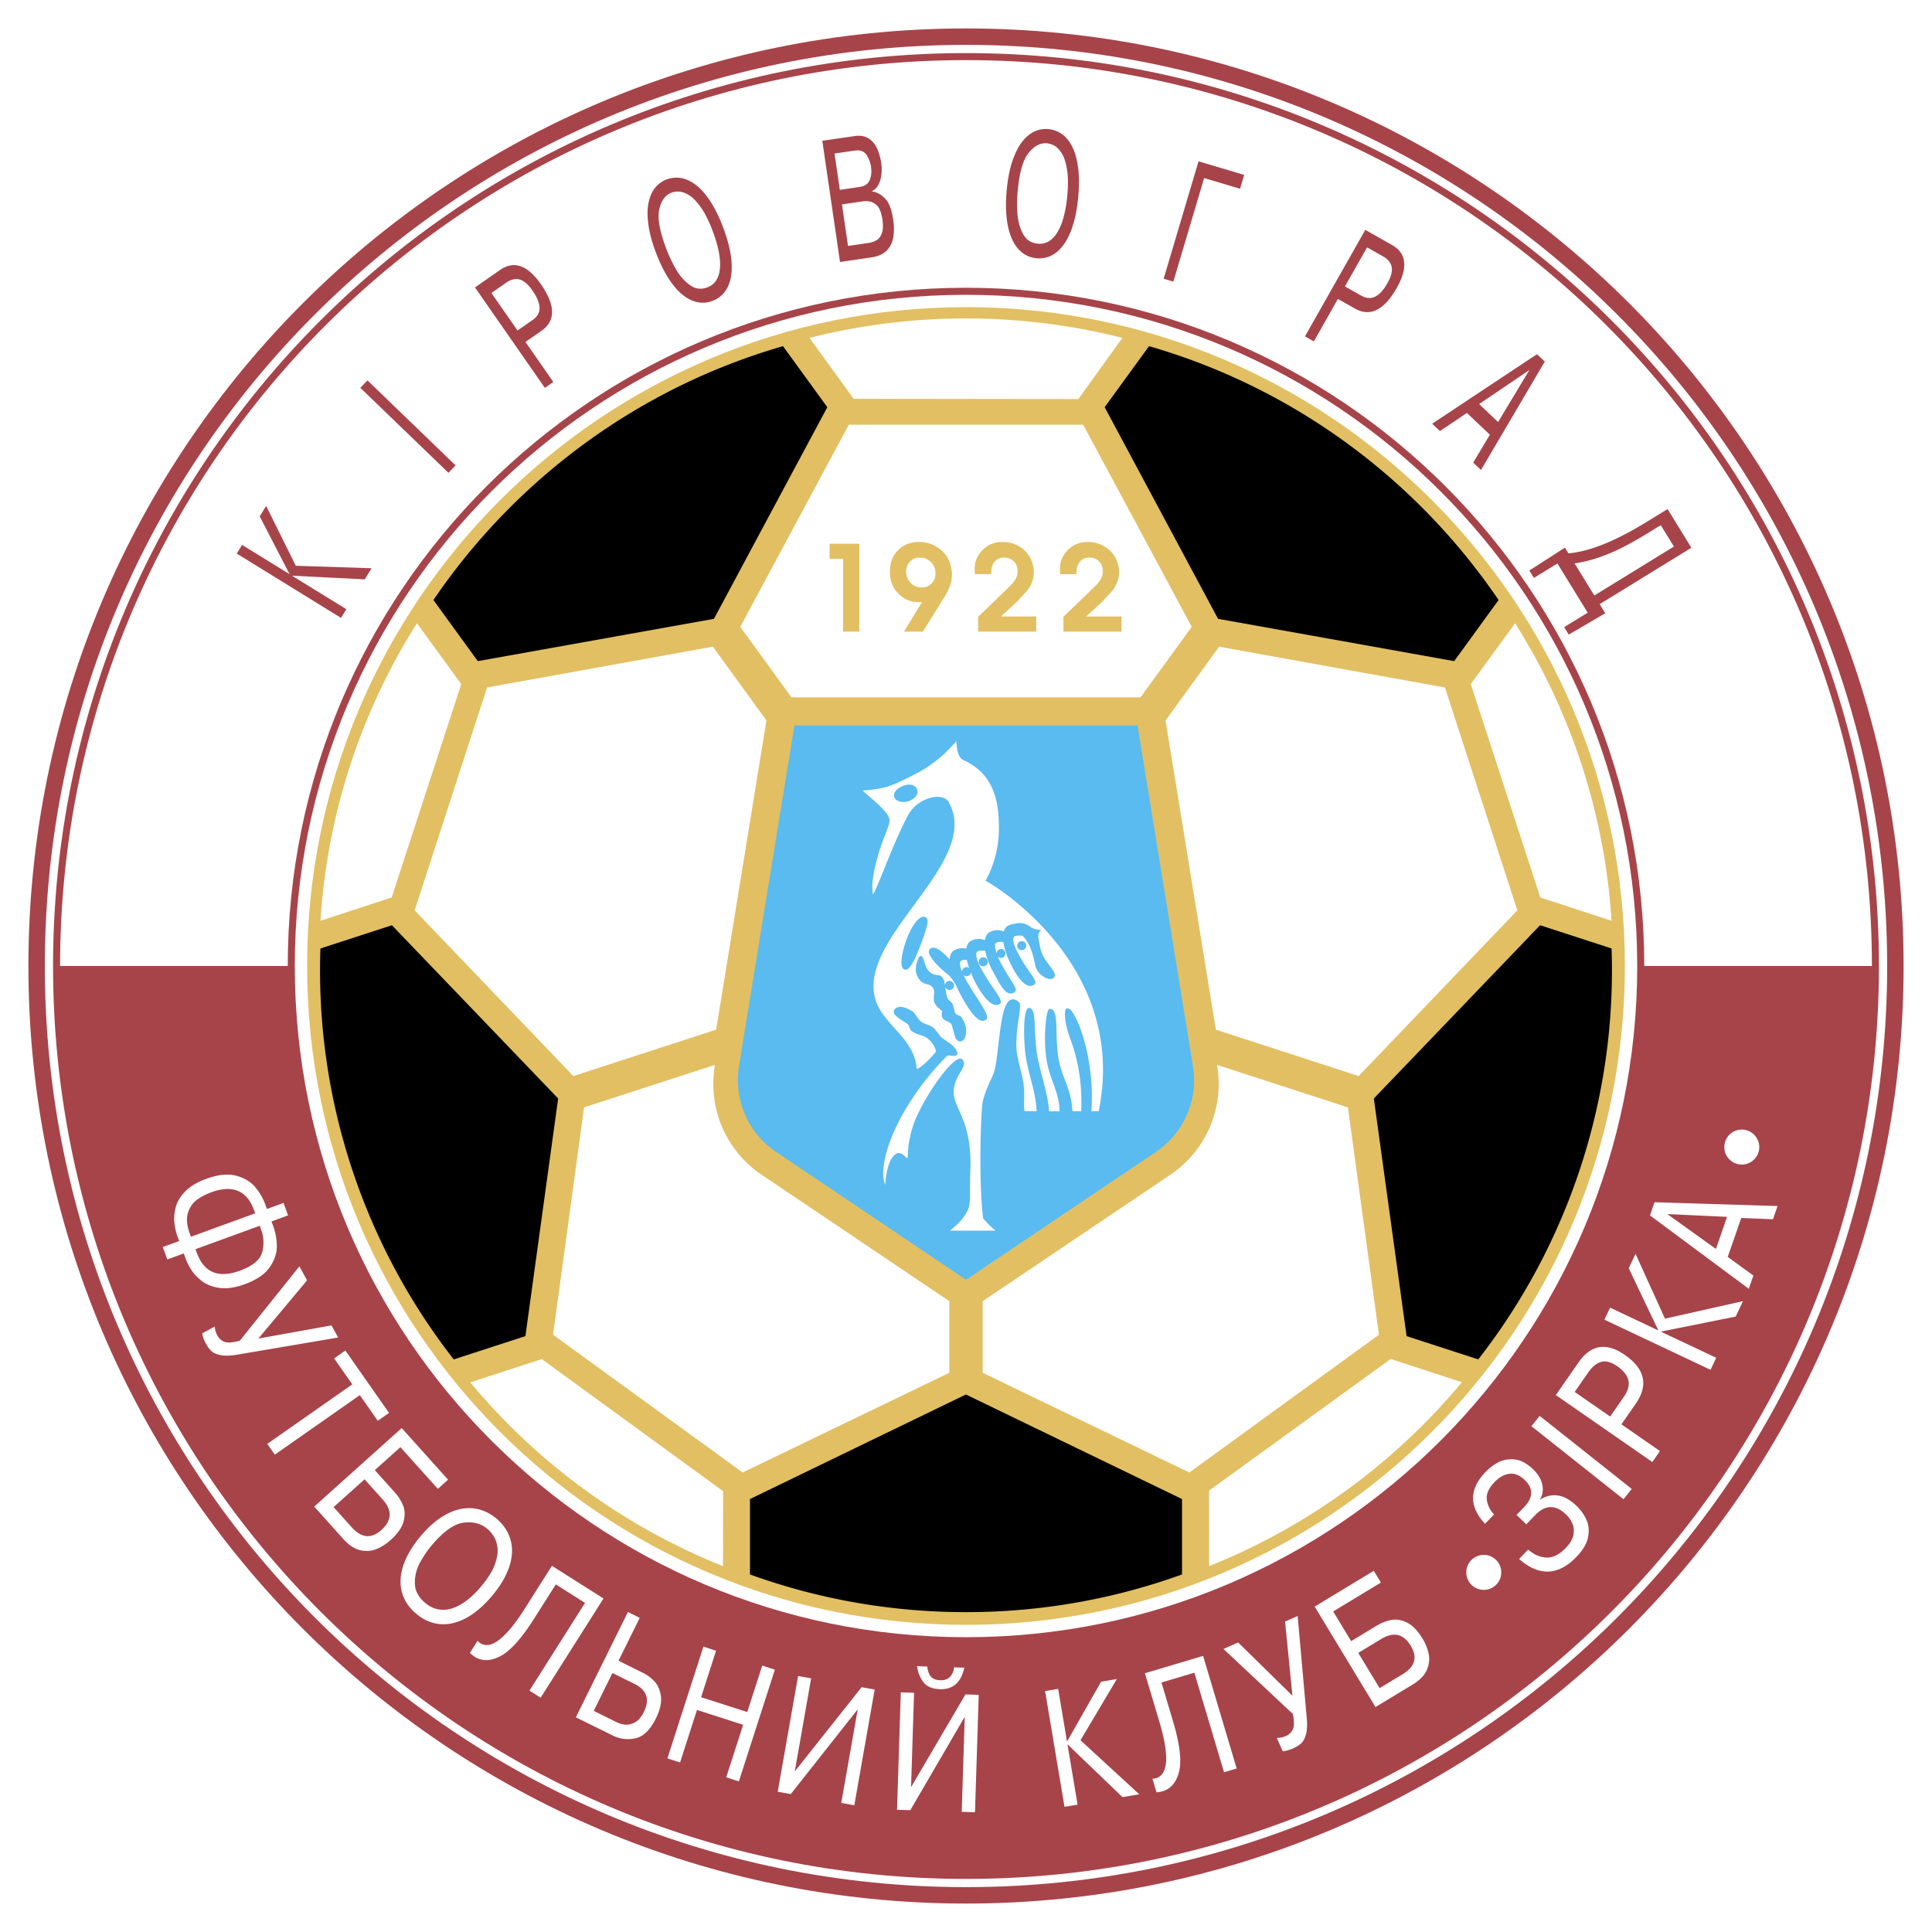
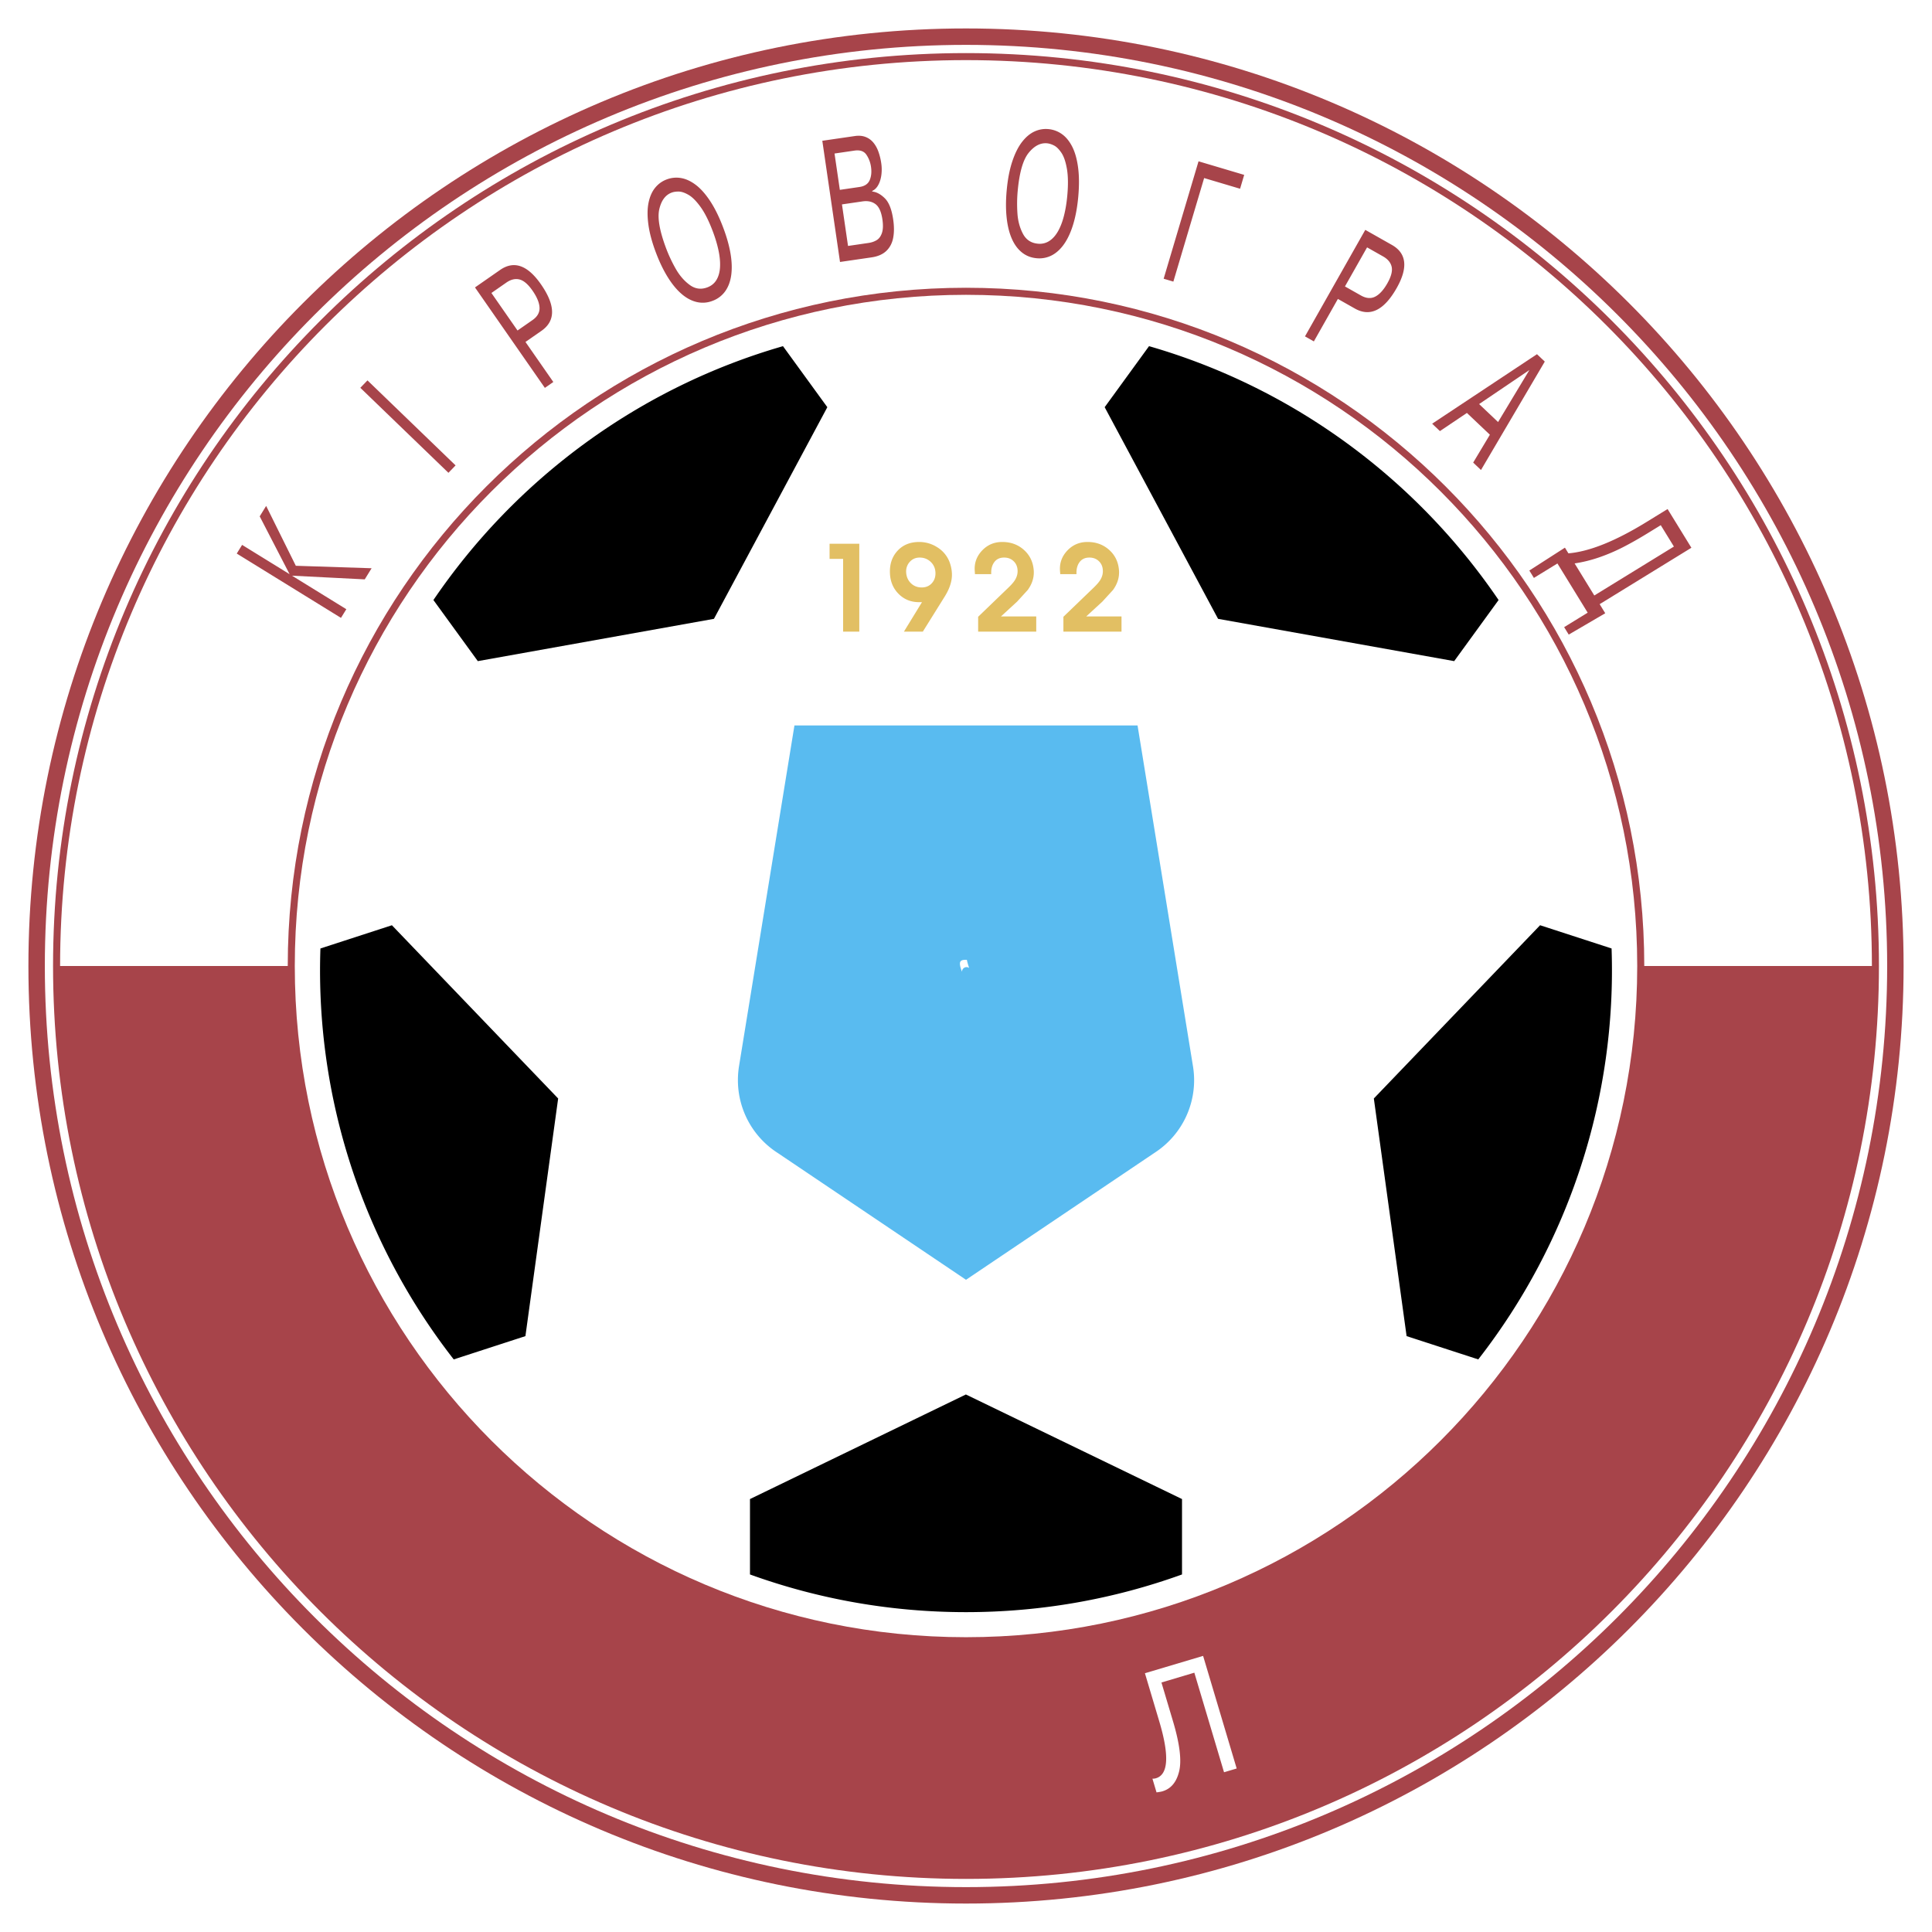
<svg xmlns="http://www.w3.org/2000/svg" width="2500" height="2500" viewBox="0 0 192.756 192.756">
  <g fill-rule="evenodd" clip-rule="evenodd">
    <path fill="#fff" d="M0 0h192.756v192.756H0V0z" />
    <path d="M96.378 189.918c51.663 0 93.544-41.881 93.544-93.54 0-51.66-41.881-93.54-93.544-93.54-51.662 0-93.543 41.88-93.543 93.54-.001 51.659 41.881 93.54 93.543 93.54z" fill="#a7444a" />
    <path d="M96.378 188.279c50.757 0 91.905-41.146 91.905-91.901S147.135 4.477 96.378 4.477c-50.756 0-91.905 41.146-91.905 91.901s41.149 91.901 91.905 91.901z" fill="#fff" />
    <path d="M96.378 5.297c-50.304 0-91.085 40.779-91.085 91.081s40.781 91.081 91.085 91.081c50.304 0 91.085-40.779 91.085-91.081S146.682 5.297 96.378 5.297z" fill="#a7444a" />
    <path d="M96.378 163.344c-36.984 0-66.967-29.982-66.967-66.966 0-36.983 29.983-66.964 66.967-66.964 36.983 0 66.968 29.981 66.968 66.964s-29.985 66.966-66.968 66.966z" fill="#fff" />
    <path d="M96.378 28.71c-37.373 0-67.669 30.296-67.669 67.667H5.996c0-49.915 40.467-90.379 90.382-90.379 49.917 0 90.382 40.465 90.382 90.379h-22.711c0-37.37-30.299-67.667-67.671-67.667z" fill="#fff" />
    <path fill="#a7444a" d="M28.893 57.288l-2.982-5.77.643-1.042 2.96 5.972 7.561.246-.685 1.11-7.258-.368 5.421 3.345-.534.865-10.398-6.417.534-.865 4.738 2.924zM35.949 38.691l.714-.739 8.79 8.481-.713.739-8.791-8.481zM50.518 28.194c.449-.312.886-.416 1.31-.311s.857.476 1.3 1.113c.445.64.678 1.204.701 1.693.022.489-.212.905-.706 1.249l-1.49 1.037-2.605-3.744 1.49-1.037zm3.843 10.505l.844-.587-2.779-3.995 1.592-1.107c1.431-.995 1.415-2.542-.046-4.643-1.334-1.918-2.695-2.396-4.081-1.431l-2.502 1.741 6.972 10.022zM68.811 28.426c-.544-.4-1.004-.93-1.381-1.588a14.364 14.364 0 0 1-.955-2.019c-.666-1.762-.898-3.077-.697-3.947.201-.869.61-1.42 1.226-1.653.201-.076.441-.111.719-.106.278.004.604.116.979.333.375.218.773.62 1.195 1.205s.826 1.39 1.213 2.415c.264.698.459 1.354.585 1.967s.172 1.165.14 1.656-.152.906-.358 1.247c-.207.34-.506.584-.898.732-.635.24-1.224.159-1.768-.242zm3.545.63c.312-.438.513-.977.6-1.616.086-.639.062-1.356-.074-2.154-.136-.797-.381-1.663-.734-2.595-.395-1.044-.827-1.921-1.296-2.632s-.952-1.251-1.444-1.622c-.493-.37-.984-.595-1.473-.675a2.718 2.718 0 0 0-1.426.143c-.456.173-.84.451-1.15.834-.311.383-.528.878-.653 1.486s-.13 1.333-.017 2.175.366 1.784.761 2.826c.347.919.737 1.727 1.169 2.423.432.696.891 1.253 1.375 1.671s.989.688 1.515.812a2.663 2.663 0 0 0 1.581-.116 2.68 2.68 0 0 0 1.266-.96zM85.251 15.026c.554-.081.951.057 1.191.413.24.356.393.756.458 1.2.075.514.031.96-.133 1.338s-.504.604-1.019.679l-1.957.286-.53-3.625 1.99-.291zm-1.443 11.111l3.148-.459c.631-.092 1.123-.308 1.476-.647s.58-.774.681-1.304.102-1.141 0-1.832c-.146-1.005-.426-1.711-.839-2.117-.413-.405-.829-.628-1.247-.668l-.008-.059c.247-.11.449-.307.605-.592.156-.284.259-.618.31-1.001.05-.383.047-.77-.01-1.16a5.938 5.938 0 0 0-.289-1.178c-.129-.354-.3-.657-.513-.909s-.473-.436-.781-.552c-.308-.116-.662-.144-1.062-.085l-3.237.472 1.766 12.091zm2.242-6.043c.525-.077.961.016 1.306.278.345.262.573.77.683 1.525.082.562.066 1.01-.047 1.343s-.286.572-.519.715-.505.238-.817.284l-2.048.299-.605-4.145 2.047-.299zM120.137 17.765l-3.071 10.332-.968-.289 3.48-11.714 4.555 1.354-.41 1.383-3.586-1.066zM152.586 36.919l-3.123 5.188-1.891-1.793 5.014-3.395zm-3.94 6.453l-1.666 2.78.779.74 6.365-10.817-.779-.737-10.459 6.935.777.737 2.691-1.811 2.292 2.173zM159.064 59.412l-1.965-3.199c.832-.126 1.65-.329 2.455-.607s1.594-.614 2.365-1.008 1.604-.866 2.498-1.416l1.277-.785 1.312 2.133-7.942 4.882zm9.686-4.762l-2.375-3.863-2.123 1.306c-3.094 1.901-5.684 2.939-7.771 3.114l-.348-.567-3.551 2.281.455.739 2.348-1.443 3.018 4.91-2.348 1.443.457.744 3.643-2.129-.557-.907 9.152-5.628zM102.059 23.324c-.314-.596-.498-1.271-.549-2.023a14.084 14.084 0 0 1 .023-2.224c.17-1.867.537-3.146 1.102-3.835.562-.69 1.172-1.005 1.83-.945.215.02.445.093.695.218.248.125.492.368.736.727.242.358.426.892.549 1.599.123.708.137 1.604.037 2.69-.068.74-.18 1.412-.336 2.016-.154.604-.354 1.118-.598 1.543-.246.425-.535.745-.871.959a1.752 1.752 0 0 1-1.131.264c-.677-.064-1.173-.393-1.487-.989zm2.918 2.131c.473-.258.887-.654 1.246-1.19.357-.536.648-1.192.875-1.967.229-.776.387-1.66.479-2.652.1-1.111.096-2.088-.016-2.932-.111-.844-.309-1.54-.59-2.089-.281-.548-.625-.965-1.029-1.25a2.737 2.737 0 0 0-1.346-.495c-.486-.044-.953.037-1.4.246s-.859.559-1.238 1.049c-.377.491-.701 1.14-.967 1.946-.268.807-.451 1.763-.553 2.871-.09.979-.094 1.874-.008 2.688.084.814.252 1.516.506 2.103.252.587.588 1.052 1.008 1.392.418.34.91.537 1.473.588a2.705 2.705 0 0 0 1.56-.308zM137.986 25.581c.48.272.768.62.861 1.043.092.424-.049.967-.424 1.63-.375.666-.779 1.111-1.209 1.335s-.908.188-1.434-.11l-1.594-.901 2.207-3.898 1.593.901zm-7.787 7.98l.885.501 2.398-4.238 1.693.958c1.521.861 2.912.179 4.174-2.047 1.15-2.033.99-3.466-.48-4.299l-2.654-1.502-6.016 10.627z" />
-     <path d="M18.931 123.064c-.3-.824-.357-1.516-.172-2.078.186-.564.487-.994.905-1.293a5.739 5.739 0 0 1 1.407-.734c2.133-.779 3.556-.189 4.27 1.766l.12.328-6.411 2.338-.119-.327zm-2.235 2.592l1.636-.598.187.512c.124.342.311.711.558 1.105s.601.771 1.058 1.131c.458.357 1.047.588 1.767.689.72.104 1.559-.021 2.516-.371 1.187-.434 2.019-1.002 2.498-1.705.479-.705.712-1.406.701-2.105a5.911 5.911 0 0 0-.343-1.938l-.187-.512 1.653-.604-.453-1.24-1.653.604-.185-.506a5.683 5.683 0 0 0-.973-1.662c-.44-.537-1.07-.92-1.89-1.148-.82-.229-1.821-.127-3.005.305-.917.336-1.619.754-2.105 1.26-.487.504-.802 1.029-.945 1.578-.143.547-.188 1.064-.132 1.551s.154.924.295 1.311l.185.506-1.636.598.453 1.239zm9.218-3.363l.128.352c.283.775.32 1.541.113 2.299-.208.758-.951 1.369-2.229 1.836-2.141.781-3.572.184-4.294-1.795l-.129-.352 6.411-2.34zM25.775 133.549l7.302-1.314.658 1.211-10.025 1.701c-.703.121-1.267.139-1.691.055s-.735-.221-.933-.412-.378-.438-.54-.734a3.163 3.163 0 0 1-.369-1.027l1.247-.676c.022.311.111.609.266.895.159.293.389.5.689.623.301.121.816.086 1.547-.105l5.947-7.426.762 1.402-4.86 5.807zM35.15 138.117l-1.814-2.59 1.121-.785 4.357 6.223-1.122.785-1.791-2.559-8.483 5.94-.752-1.074 8.484-5.94zM38.186 149.609c.967 1.076.92 2.09-.139 3.041-1 .898-1.983.809-2.95-.268l-1.812-2.018 3.089-2.773 1.812 2.018zm5.497-1.066l1.021-.916-4.625-5.15-8.728 7.836 2.888 3.217c.573.639 1.152 1.018 1.737 1.141.584.121 1.124.076 1.619-.135a4.93 4.93 0 0 0 1.36-.873c.71-.639 1.146-1.258 1.306-1.857s.144-1.137-.048-1.607a4.456 4.456 0 0 0-.821-1.299l-1.997-2.225 2.552-2.291 3.736 4.159zM41.391 157.984a4.117 4.117 0 0 1 .495-2.049c.345-.646.744-1.236 1.197-1.771 1.161-1.373 2.216-2.123 3.166-2.248.948-.125 1.748.088 2.397.637.212.18.415.416.605.707.191.289.319.672.382 1.146.063.477-.027 1.045-.272 1.709-.246.664-.706 1.395-1.381 2.193-.46.543-.93 1-1.409 1.367s-.958.629-1.437.783a2.837 2.837 0 0 1-1.408.107c-.46-.082-.898-.299-1.312-.65-.667-.565-1.008-1.208-1.023-1.931zm1.904 3.952c.629.156 1.271.154 1.926-.004s1.305-.463 1.95-.914 1.277-1.041 1.895-1.771c.692-.816 1.201-1.609 1.529-2.377.328-.766.49-1.477.488-2.135a3.978 3.978 0 0 0-.41-1.795 4.523 4.523 0 0 0-1.141-1.43 4.425 4.425 0 0 0-1.587-.875 4.007 4.007 0 0 0-1.845-.107c-.653.107-1.331.383-2.033.828-.703.447-1.398 1.078-2.088 1.893-.609.719-1.084 1.439-1.425 2.16-.341.723-.535 1.416-.582 2.084a4.017 4.017 0 0 0 .314 1.893c.255.596.663 1.129 1.224 1.604.56.473 1.156.787 1.785.946zM46.884 164.91l.767-1.209c.073.092.159.17.26.234 1.079.684 2.569-.475 4.47-3.477l2.685-4.236 5.145 3.26-6.271 9.898-1.116-.707 5.544-8.752-2.915-1.846-2.164 3.416c-1.251 1.973-2.367 3.219-3.35 3.734-.981.516-1.846.539-2.591.066a3.484 3.484 0 0 1-.464-.381zM63.291 167.998c1.251.619 1.567 1.555.946 2.809-.252.51-.552.855-.899 1.037-.347.182-.673.254-.979.221a2.402 2.402 0 0 1-.792-.219l-2.331-1.152 1.868-3.777 2.187 1.081zm-.641-7.168l-5.196 10.504 3.656 1.809a3.398 3.398 0 0 0 2.292.285c.791-.174 1.468-.832 2.033-1.973.421-.852.588-1.592.503-2.219-.086-.627-.3-1.121-.642-1.482a3.973 3.973 0 0 0-1.102-.832l-2.484-1.229 2.117-4.281-1.177-.582zM69.538 170.6l-1.688 5.242-1.262-.406 3.593-11.151 1.261.406-1.494 4.637 4.606 1.483 1.494-4.635 1.262.406-3.593 11.148-1.261-.406 1.688-5.24-4.606-1.484zM79.294 176.736l6.67-8.402 1.303.228-2.031 11.547-1.304-.228 1.645-9.346-6.68 8.459-1.304-.228 2.032-11.547 1.303.228-1.634 9.289zM90.896 178.311l5.429-9.26 1.323.043-.373 11.715-1.324-.043.302-9.484-5.431 9.32-1.324-.041.374-11.715 1.324.043-.3 9.422zm.603-12.077l1.007.033c.058.467.187.811.387 1.025.199.217.504.332.917.344.447.016.781-.107 1.002-.369.221-.26.346-.564.374-.916l1.023.033c-.323 1.473-1.132 2.188-2.428 2.146-.794-.025-1.357-.275-1.689-.75a3.302 3.302 0 0 1-.593-1.546zM106.455 173.758l3.404-5.975 1.567-.262-3.625 6.104 5.863 5.393-1.674.281-5.49-5.276 1.01 6.026-1.303.219-1.937-11.547 1.304-.219.881 5.256zM128.945 169.18l-.732-7.391 1.256-.559.9 10.131c.066.711.039 1.273-.078 1.689-.119.416-.281.715-.488.898a2.93 2.93 0 0 1-.773.48c-.381.17-.73.268-1.053.293l-.59-1.33c.312.004.617-.062.914-.193.307-.137.531-.35.676-.639.146-.291.152-.807.021-1.547l-6.93-6.494 1.461-.648 5.416 5.31zM137.818 163.516c1.229-.744 2.209-.512 2.939.693.689 1.141.42 2.082-.809 2.826l-2.303 1.393-2.131-3.518 2.304-1.394zm-.045-5.623l-.711-1.172-5.896 3.57 6.068 10.023 3.691-2.236c.73-.441 1.209-.938 1.438-1.486s.285-1.086.17-1.607a4.839 4.839 0 0 0-.598-1.49c-.492-.811-1.016-1.35-1.574-1.617-.557-.266-1.084-.35-1.58-.248s-.973.291-1.426.564l-2.549 1.543-1.793-2.961 4.76-2.883zM151.564 155.539l.896-.934c.582.5 1.193.764 1.832.793.641.029 1.285-.293 1.934-.969.432-.447.684-.883.758-1.307s.035-.803-.119-1.139a2.84 2.84 0 0 0-.619-.881c-1.047-1.008-2.078-.984-3.092.07l-.875.908-.969-.934.791-.824c.418-.434.639-.879.662-1.334s-.189-.898-.639-1.328c-.494-.477-1.002-.684-1.525-.619-.523.062-1.014.334-1.475.811-.609.635-.869 1.232-.781 1.791.088.561.326 1.045.717 1.453l-.898.934c-1.613-1.736-1.59-3.467.068-5.189a5.334 5.334 0 0 1 1.178-.902c.463-.266 1.01-.379 1.641-.336s1.275.381 1.936 1.016c.324.312.564.648.725 1.008.158.357.23.707.213 1.047-.016.34-.109.643-.277.908l.023.023c.457-.27.898-.408 1.326-.422a2.45 2.45 0 0 1 1.205.268c.377.189.744.457 1.104.803.4.387.721.832.959 1.336.236.504.299 1.08.186 1.729s-.498 1.316-1.156 2c-.516.535-1.029.92-1.541 1.156-.514.236-1.01.342-1.492.32s-.945-.143-1.389-.361-.881-.518-1.307-.895zM152.793 142.295l.818-1.033 9.188 7.287-.819 1.031-9.187-7.285zM158.443 136.945c.404-.584.84-.939 1.309-1.068.467-.129 1.002.016 1.604.434.604.42.971.879 1.102 1.379.129.502-.027 1.072-.473 1.713l-1.336 1.928-3.541-2.457 1.335-1.929zm6.409 8.92l.76-1.094-3.842-2.664 1.428-2.059c1.283-1.852.918-3.477-1.098-4.873-1.84-1.277-3.383-1.018-4.627.775l-2.246 3.238 9.625 6.677zM165.457 132.74l-2.959-6.209.678-1.437 2.939 6.468 7.78-1.746-.727 1.538-7.467 1.501 5.526 2.61-.567 1.199-10.586-5 .567-1.199 4.816 2.275zM166.346 121.127l5.963.279-1.111 3.199-4.852-3.478zm7.381.389l3.162.131.459-1.322-12.273-.379-.457 1.314 9.859 7.32.459-1.318-2.559-1.863 1.35-3.883zM173.779 116.188a1.744 1.744 0 1 0 0-3.488 1.744 1.744 0 0 0 0 3.488zM148.037 158.621a1.744 1.744 0 1 0 0-3.488 1.744 1.744 0 0 0 0 3.488z" fill="#fff" />
-     <path d="M96.378 162.111c36.306 0 65.737-29.43 65.737-65.733 0-36.303-29.432-65.734-65.737-65.734-36.305 0-65.737 29.431-65.737 65.734 0 36.304 29.432 65.733 65.737 65.733z" fill="#e2bf63" />
-     <path d="M120.629 148.719l.004 7.535a63.552 63.552 0 0 0 25.221-18.348l-7.104-2.32-18.121 13.133zM153.68 89.544l7.104 2.322a63.006 63.006 0 0 0-9.623-29.682l-4.424 6.068 6.943 21.292zM54.054 135.598l-7.139 2.322a63.526 63.526 0 0 0 25.218 18.338l.011-7.484-18.09-13.176zM107.59 39.815l4.389-6.105a63.513 63.513 0 0 0-15.601-1.937 63.52 63.52 0 0 0-15.613 1.939l4.401 6.076 22.424.027zM118.9 62.541l-10.832-20.167h-23.38L73.855 62.542l5.111 7.032h34.825l5.109-7.033zM135.553 107.359l15.834-16.533-7.225-22.236-22.529-4.07-5.346 7.359 5.02 30.85 14.246 4.63zM121.424 106.244l.023.137c.094.578.141 1.168.141 1.756a10.91 10.91 0 0 1-5 9.189c.023-.014-14.211 9.572-18.543 12.49l-.002 7.146 20.619 9.949 18.914-13.744-3.092-22.684-13.06-4.239zM71.124 64.52l-22.528 4.07-7.226 22.236 15.833 16.534 14.248-4.631 5.018-30.85-5.345-7.359zM71.169 108.137c0-.588.047-1.178.14-1.754l.023-.139-13.061 4.24-3.091 22.684 18.915 13.744 20.618-9.949-.001-7.146-18.571-12.508a10.9 10.9 0 0 1-4.972-9.172zM39.077 89.544l-7.105 2.322a63.019 63.019 0 0 1 9.625-29.682l4.423 6.068-6.943 21.292z" fill="#fff" />
    <path fill="#e2bf63" d="M84.118 63.017l-.001-7.258h-1.351v-1.512h2.966v8.77h-1.614zM92.842 56.045c.301.278.463.63.487 1.056.024.427-.092.785-.349 1.074-.257.29-.598.435-1.022.435-.434 0-.794-.143-1.083-.428-.289-.286-.445-.65-.469-1.092-.016-.402.104-.747.361-1.032s.585-.429.986-.429c.425-.001.789.139 1.089.416zm2.131 1.174a3.687 3.687 0 0 0-.267-1.222 2.982 2.982 0 0 0-1.197-1.398 3.316 3.316 0 0 0-1.802-.526c-.911 0-1.637.299-2.177.896-.541.598-.786 1.353-.738 2.265.041.815.333 1.494.877 2.034s1.22.811 2.026.811h.291l-1.801 2.938h1.886l2.19-3.51c.507-.815.744-1.578.712-2.288zM97.59 63.017v-1.481l2.941-2.833c.34-.323.574-.585.703-.787.211-.323.307-.658.291-1.005-.016-.379-.15-.688-.4-.926s-.564-.357-.943-.357c-.453 0-.793.169-1.018.508-.203.298-.291.681-.268 1.147h-1.623l-.023-.327c-.057-.783.193-1.466.75-2.048.539-.558 1.205-.836 1.994-.836.863 0 1.592.271 2.184.811.594.541.914 1.238.963 2.093.031.662-.17 1.291-.605 1.889l-1.062 1.162-1.609 1.477h3.521v1.513H97.59zM106.096 63.017v-1.481l2.943-2.833c.338-.323.572-.585.701-.787.211-.323.309-.658.291-1.005-.016-.379-.148-.688-.4-.926-.25-.238-.564-.357-.943-.357-.453 0-.791.169-1.018.508-.201.298-.291.681-.268 1.147h-1.621l-.025-.327c-.057-.783.193-1.466.75-2.048.541-.558 1.205-.836 1.996-.836.863 0 1.59.271 2.182.811.594.541.914 1.238.963 2.093.031.662-.17 1.291-.604 1.889l-1.064 1.162-1.609 1.477h3.523v1.513h-5.797z" />
    <path d="M96.367 139.127l-21.541 10.434v7.523c6.729 2.432 13.985 3.76 21.552 3.76s14.823-1.328 21.552-3.76v-7.523l-21.563-10.434zM160.787 94.629l-7.133-2.318-16.586 17.284 3.268 23.709 7.15 2.324a63.107 63.107 0 0 0 13.301-40.999zM55.687 109.596L39.101 92.312l-7.132 2.318a63.113 63.113 0 0 0 13.3 40.999l7.152-2.324 3.266-23.709zM121.525 61.741l23.559 4.22 4.43-6.096c-8.215-12.086-20.494-21.183-34.875-25.328l-4.426 6.089 11.312 21.115zM71.231 61.741l11.312-21.115-4.425-6.089c-14.38 4.145-26.661 13.243-34.876 25.328l4.43 6.096 23.559-4.22z" />
    <path d="M119.023 106.375l-5.529-33.994H79.262l-5.53 33.994c-.073.453-.11.92-.11 1.385a8.623 8.623 0 0 0 3.957 7.262l18.8 12.662 18.81-12.668a8.618 8.618 0 0 0 3.834-8.641z" fill="#59bbf0" />
    <path d="M115.387 178.826l-.408-1.367c.119.006.236-.01.352-.043 1.236-.369 1.348-2.258.332-5.666l-1.434-4.811 5.805-1.73 3.35 11.234-1.262.375-2.963-9.934-3.281.979 1.154 3.873c.668 2.24.873 3.9.613 4.98-.258 1.08-.812 1.748-1.664 2.002-.131.04-.331.075-.594.108zM96.431 96.49c.097 0 .187.031.26.083a7.113 7.113 0 0 1-.228-.809c-.35-.016-.598.024-.67.234-.05.144-.014.462.188.957l-.001-.012a.452.452 0 0 1 .451-.453z" fill="#fff" />
-     <path d="M98.465 87.941l-.129-.071.07-.13a10.856 10.856 0 0 0 1.256-5.09c0-2.569-.418-5.385-3.505-6.798-.629-.288-.685-1.162-.727-1.8l-.012-.125c-.517.626-1.899 2.153-3.895 3.191-2.43 1.266-3.163 1.598-5.464 1.749.146.146.403.367.641.573 1.074.926 1.969 1.741 2.044 2.344a.708.708 0 0 1 .005.082c0 .296-.17.732-.416 1.364a23.464 23.464 0 0 0-.653 1.845c-.434 1.454-.652 2.608-.652 3.447 0 .281.032.516.081.727.225-.384.658-1.452 1.082-2.498.679-1.675 1.523-3.759 2.389-5.389.641-1.206 1.957-1.848 2.927-1.86.544-.006.952.183 1.149.533.402.715.577 1.452.577 2.206 0 2.573-2.036 5.338-4.02 8.033-2.005 2.723-4.062 5.516-4.062 8.12 0 .818.203 1.617.674 2.389.402.66.938 1.258 1.457 1.836 1.005 1.121 2.045 2.279 2.164 3.949l.016.068c.277.084 1.767-1.42 1.926-1.756a2.373 2.373 0 0 0-.957-1.354c-.176-.115-.406-.191-.649-.271-.252-.084-.513-.17-.726-.309-.214-.141-.287-.338-.345-.496-.048-.131-.086-.232-.186-.299l-.322-.213c-.551-.355-.986-.639-1.03-.947-.002-.018-.004-.035-.004-.053 0-.086.032-.17.094-.242.316-.367.891-.312 1.708.166.207.121.344.328.489.547.119.182.243.369.406.498.154.123.36.203.578.289.265.102.539.209.754.406l.425.516c.114.164.223.318.362.432l.449.318c.373.248.759.504.992.945.061.117.132.285.042.418-.103.148-.312.123-.535.096-.151-.018-.38-.045-.446.021-3.791 3.789-6.366 8.707-6.366 11.729 0 .43.073.803.182 1.148.09-.893.264-2.475 1.024-3.059.418-.322.803.045 1.033.264.053.051.12.111.166.143.019-.057.045-.184.053-.488.017-.703.235-2.197.767-3.432 1.146-2.662 3.531-5.93 4.4-6.029a.318.318 0 0 1 .306.123.607.607 0 0 1 .126.369c0 .264-.166.539-.349.842-.223.369-.501.83-.625 1.449a2.624 2.624 0 0 0-.054.529c0 .631.238 1.168.544 1.855.485 1.09 1.131 2.543 1.131 5.242 0 .326-.01.67-.03 1.033l-.018 1.57c.003.184.005.359.005.527 0 .703-.046 1.283-.324 1.779-.467.832-1.105 1.361-1.487 1.678-.067.055-.137.113-.194.162h4.557c-.533-.41-1.129-1.08-1.215-1.178l-.029-.035-.006-.047c-.191-1.561-.271-3.691-.271-5.824 0-1.887.062-3.773.164-5.268.064-.943.611-2.129.939-2.838l.232-.535c.197-.572.324-1.656.457-2.803.299-2.564.551-4.266 1.273-4.523.246-.088.514.006.793.279.076.072.107.189.107.381 0 .24-.049.594-.127 1.119-.111.766-.252 1.719-.252 2.709v.027c.002.812.203 1.602.396 2.365.148.586.289 1.137.344 1.695.035.346.045.688.045 1.004 0 .195-.004.381-.008.553-.002.129-.004.268-.004.398 0 .281.014.521.066.588.148.006.723.016 1.18.02-.023-1.043-.287-2.096-.572-3.207-.24-.934-.49-1.9-.582-2.873-.049-.5-.088-1.221-.088-1.924 0-1.1.1-2.16.428-2.291.07-.027.209-.047.352.139.232.301.262.979.301 1.916.027.709.064 1.592.205 2.494.125.799.346 1.641.561 2.455.287 1.105.58 2.242.645 3.293h1.039c-.002-1.053-.312-1.92-.641-2.834-.242-.676-.492-1.373-.629-2.178a13.944 13.944 0 0 1-.176-2.297c0-1.424.18-2.643.363-2.842a.195.195 0 0 1 .16-.066c.566.051.59.934.623 2.27.021.82.045 1.75.199 2.674.141.834.396 1.506.646 2.154.336.879.678 1.797.744 3.119l.875-.006c.012-.285.02-.568.02-.85 0-2.266-.365-4.391-1.092-6.326-.396-1.055-.551-1.961-.551-2.504 0-.225.027-.389.074-.473a.199.199 0 0 1 .137-.107c.094-.02.195.018.303.109.729.639 2.176 4.24 2.176 8.779 0 .447-.02.906-.049 1.371h.729c.291-1.443.43-2.824.43-4.137-.001-12.214-11.454-18.715-11.583-18.786zm-6.984-8.678c-.118.275-.402.511-.8.66-.512.193-1.248.087-1.429-.338a.616.616 0 0 1-.005-.482c.105-.26.383-.493.805-.672.388-.166.757-.194 1.04-.08a.701.701 0 0 1 .395.375.67.67 0 0 1-.006.537zm-1.242 17.464c-.542-.199-.282-1.661.217-3.021.405-1.106.979-1.965 1.464-2.189a.472.472 0 0 1 .368-.035c.494.182.223.99-.387 2.655-1.034 2.82-1.49 2.652-1.662 2.59zm5.811 7.084c-.164.123-.419.154-.643-.133-.102-.129-.162-.371-.238-.676l-.234-.783c-.06-.146-.238-.23-.427-.318-.17-.078-.345-.16-.449-.305a.584.584 0 0 1-.094-.35c0-.082.009-.162.017-.236l.009-.172c-.692-.453-.83-.852-.83-1.211 0-.113.013-.223.025-.33.012-.1.023-.195.023-.289a.777.777 0 0 0-.145-.471c-.162-.234-.334-.277-.551-.334-.289-.072-.648-.164-.966-.752a1.569 1.569 0 0 1-.174-.748c0-.598.26-1.159.358-1.256a.194.194 0 0 1 .183-.056c.136.034.182.182.272.477.106.343.265.861.58 1.117.298.242.53.27.734.293.206.025.419.049.57.303.116.191.174.447.215.717a.452.452 0 1 1 .026.171c.009.068.018.137.025.205l.107.65c.096.354.211.447.334.547a.86.86 0 0 1 .272.322l.145.502c.033.166.067.338.134.42.081.1.17.133.273.17.11.041.234.086.327.215.68.934.524 2.01.122 2.311zm9.196-6.45l-.139.221c-.176.123-.434.125-.725.006-.447-.182-.98-.664-1.1-1.293-.268-1.442-.699-2.427-1.279-2.938-.449-.037-.801-.042-.891.22-.068.196.02.705.467 1.548.439.83.881 1.468 1.201 1.933.438.631.654.949.434 1.146a.615.615 0 0 1-.545.15c-.533-.102-1.141-.799-1.754-2.02-.436-.867-.711-1.672-.812-2.348-.412-.03-.732-.021-.816.225-.047.135.014.486.154.909a.452.452 0 0 1 .451-.444.453.453 0 0 1 0 .904.445.445 0 0 1-.342-.16c.078.202.172.411.281.616.375.706.732 1.272.994 1.687.383.607.574.91.514 1.127l-.143.17c-.77.387-1.184-.367-2.006-1.865l-.1-.182c-.406-.736-.672-1.46-.797-2.11-.441-.036-.785-.037-.875.222-.066.195.02.705.467 1.549.414.777.883 1.465 1.262 2.016.588.863.885 1.297.602 1.51a.593.593 0 0 1-.502.094c-.586-.139-1.324-1.018-2.025-2.41-.135-.271-.25-.533-.354-.793a.452.452 0 0 1-.749.219c.042.088.088.18.14.277.352.662.795 1.354 1.188 1.961.863 1.342 1.262 1.996.91 2.242a.552.552 0 0 1-.461.08c-.574-.145-1.349-1.18-2.301-3.072 0 0-.226-.48-.226-.484l-.109-.174c-.204-.326-.415-.662-.694-.879-1.058-.818-1.877-1.79-1.907-2.26l.087-.26a.514.514 0 0 1 .393-.151c.38.014.915.413 1.609 1.171.032-.423.172-.732.426-.892a1.624 1.624 0 0 1 1.234-.181c.055-.335.175-.595.394-.732a1.606 1.606 0 0 1 1.458-.113c.061-.346.186-.621.408-.76a1.604 1.604 0 0 1 1.477-.106c.07-.233.178-.422.35-.528.223-.139.49-.225.758-.244.527-.166 1.16-.027 1.617.356.096.08.516.241.703.241l.279.002-.156.234c-.008.01-.168.257-.076.698l.068.366c.064.356.123.692.281 1.077.166.41.473.823.744 1.187.334.451.576.776.533 1.035zm-2.857-3.012a.452.452 0 1 1-.904 0 .452.452 0 0 1 .904 0zm-3.838 1.588a.453.453 0 1 1-.905-.001.453.453 0 0 1 .905.001z" fill="#fff" />
  </g>
</svg>